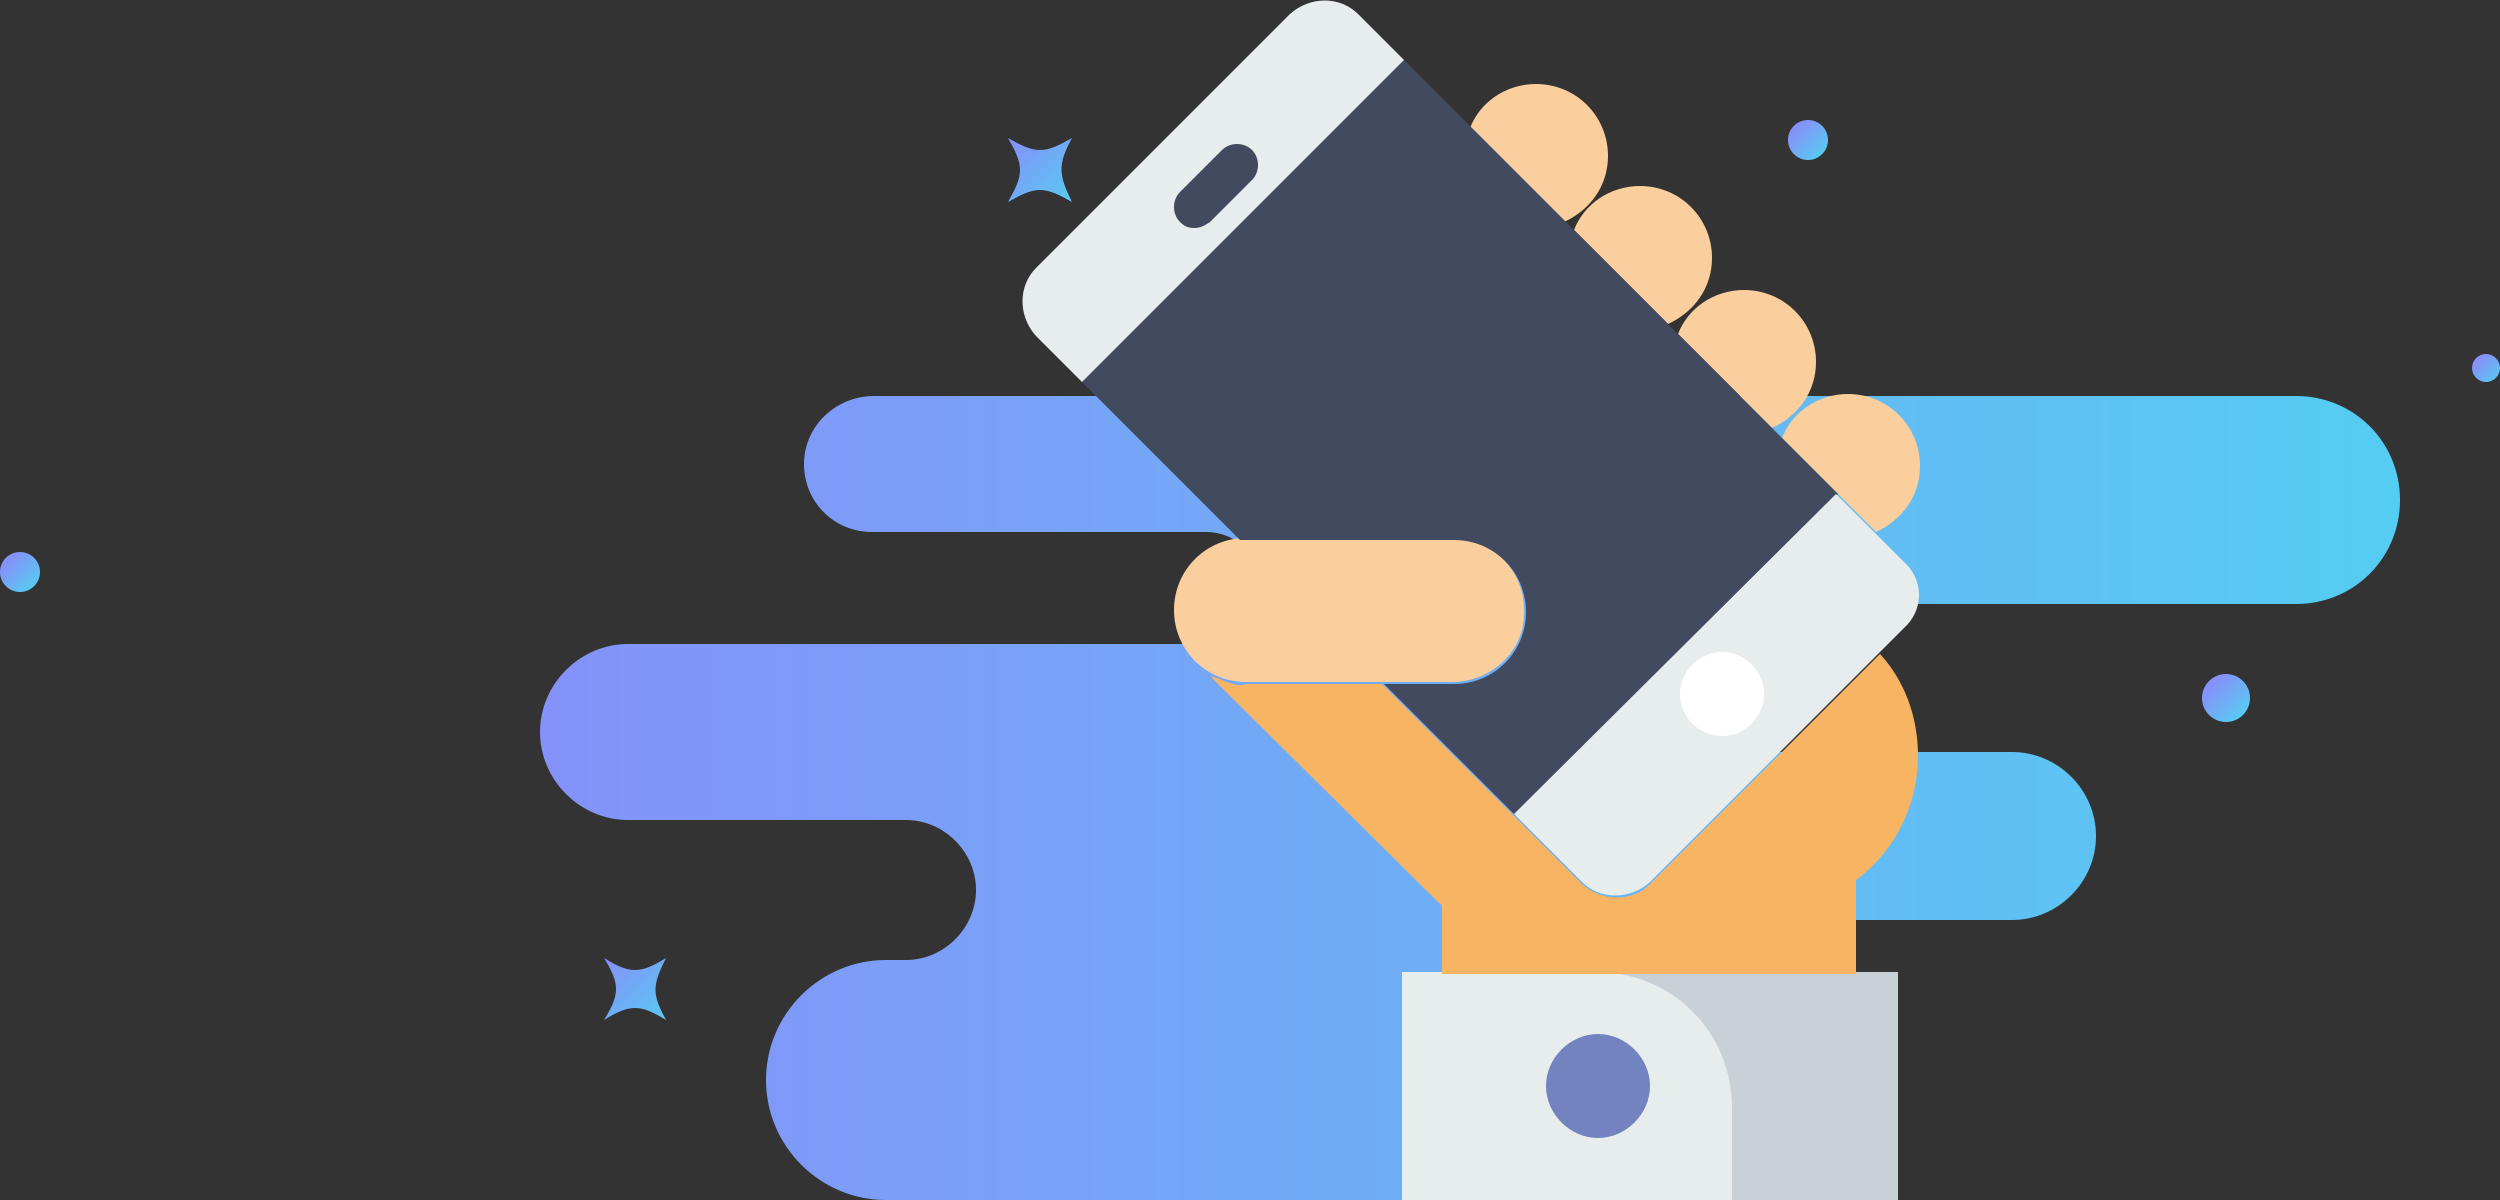
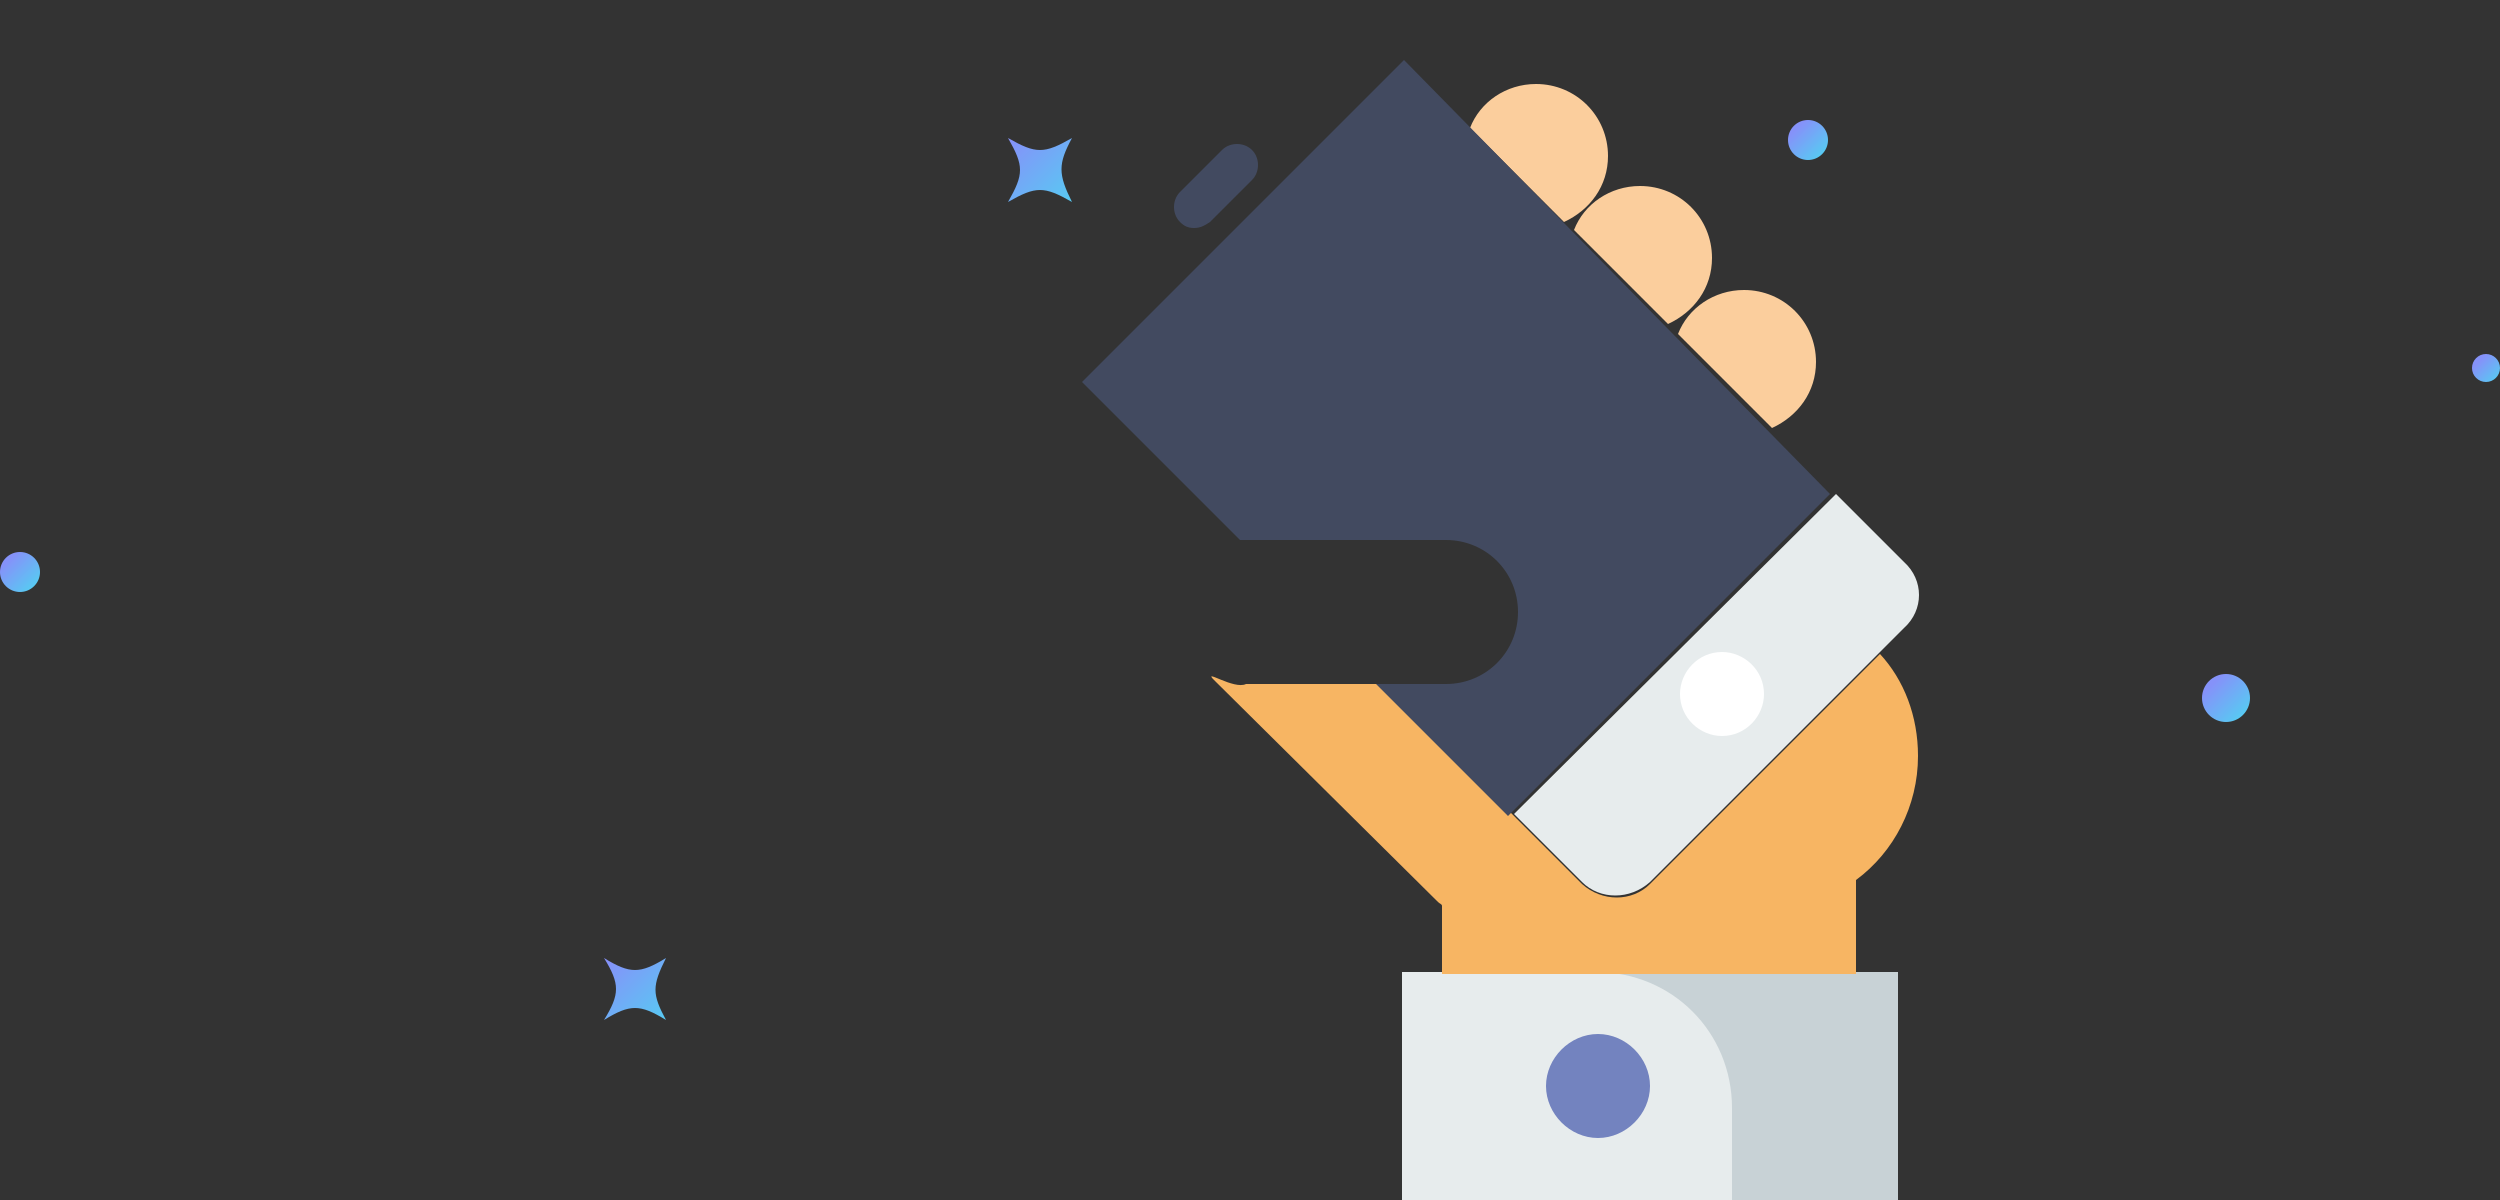
<svg xmlns="http://www.w3.org/2000/svg" version="1.1" id="Layer_1" x="0px" y="0px" viewBox="0 0 125 60" enable-background="new 0 0 125 60" xml:space="preserve">
  <rect x="0" y="0" width="125" height="60" fill="#333333" stroke="none" />
  <g>
    <g>
      <linearGradient id="SVGID_1_" gradientUnits="userSpaceOnUse" x1="27.001" y1="39.894" x2="120.001" y2="39.894">
        <stop offset="0" style="stop-color:#8592F9" />
        <stop offset="1" style="stop-color:#55CDF2" />
      </linearGradient>
-       <path fill="url(#SVGID_1_)" d="M40.2,23.2L40.2,23.2c0,1.9,1.5,3.4,3.4,3.4h16.7c1.6,0,2.8,1.3,2.8,2.8l0,0c0,1.6-1.3,2.8-2.8,2.8    H31.4c-2.4,0-4.4,2-4.4,4.4v0c0,2.4,2,4.4,4.4,4.4h13.9c1.9,0,3.5,1.6,3.5,3.5v0c0,1.9-1.6,3.5-3.5,3.5h-1c-3.3,0-6,2.7-6,6l0,0    c0,3.3,2.7,6,6,6h41.9c2.2,0,4-1.8,4-4l0,0c0-2.2-1.8-4-4-4h-2.1c-1.7,0-3-1.4-3-3l0,0c0-1.7,1.4-3,3-3h16.5    c2.3,0,4.2-1.9,4.2-4.2v0c0-2.3-1.9-4.2-4.2-4.2H88.3c-2.1,0-3.7-1.7-3.7-3.7v0c0-2.1,1.7-3.7,3.7-3.7h26.5c2.9,0,5.2-2.3,5.2-5.2    v0c0-2.9-2.3-5.2-5.2-5.2H43.7C41.8,19.8,40.2,21.3,40.2,23.2z" />
    </g>
    <g>
      <g id="XMLID_584_">
        <linearGradient id="SVGID_2_" gradientUnits="userSpaceOnUse" x1="296.931" y1="349.853" x2="298.317" y2="349.853" gradientTransform="matrix(0.705 0.71 -0.71 0.705 162.952 -439.334)">
          <stop offset="0" style="stop-color:#8592F9" />
          <stop offset="1" style="stop-color:#55CDF2" />
        </linearGradient>
        <circle fill="url(#SVGID_2_)" cx="124.3" cy="18.4" r="0.7" />
      </g>
      <g id="XMLID_32_">
        <linearGradient id="SVGID_3_" gradientUnits="userSpaceOnUse" x1="270.695" y1="403.47" x2="272.082" y2="403.47" gradientTransform="matrix(0.705 0.71 -0.71 0.705 162.952 -439.334)">
          <stop offset="0" style="stop-color:#8592F9" />
          <stop offset="1" style="stop-color:#55CDF2" />
        </linearGradient>
        <circle fill="url(#SVGID_3_)" cx="67.8" cy="37.5" r="0.7" />
      </g>
      <g id="XMLID_22_">
        <linearGradient id="SVGID_4_" gradientUnits="userSpaceOnUse" x1="264.647" y1="365.946" x2="266.577" y2="365.946" gradientTransform="matrix(0.705 0.71 -0.71 0.705 162.952 -439.334)">
          <stop offset="0" style="stop-color:#8592F9" />
          <stop offset="1" style="stop-color:#55CDF2" />
        </linearGradient>
        <circle fill="url(#SVGID_4_)" cx="90.4" cy="7" r="1" />
      </g>
      <g id="XMLID_276_">
        <linearGradient id="SVGID_5_" gradientUnits="userSpaceOnUse" x1="216.994" y1="444.619" x2="218.924" y2="444.619" gradientTransform="matrix(0.705 0.71 -0.71 0.705 162.952 -439.334)">
          <stop offset="0" style="stop-color:#8592F9" />
          <stop offset="1" style="stop-color:#55CDF2" />
        </linearGradient>
        <circle fill="url(#SVGID_5_)" cx="1" cy="28.6" r="1" />
      </g>
      <g id="XMLID_24_">
        <linearGradient id="SVGID_6_" gradientUnits="userSpaceOnUse" x1="298.992" y1="370.793" x2="301.298" y2="370.793" gradientTransform="matrix(0.705 0.71 -0.71 0.705 162.952 -439.334)">
          <stop offset="0" style="stop-color:#8592F9" />
          <stop offset="1" style="stop-color:#55CDF2" />
        </linearGradient>
        <circle fill="url(#SVGID_6_)" cx="111.3" cy="34.9" r="1.2" />
      </g>
      <g id="XMLID_18_">
        <linearGradient id="SVGID_7_" gradientUnits="userSpaceOnUse" x1="252.315" y1="437.461" x2="256.662" y2="437.461" gradientTransform="matrix(0.705 0.71 -0.71 0.705 162.952 -439.334)">
          <stop offset="0" style="stop-color:#8592F9" />
          <stop offset="1" style="stop-color:#55CDF2" />
        </linearGradient>
        <path fill="url(#SVGID_7_)" d="M33.3,51c-1.3-0.8-1.8-0.8-3.1,0c0.8-1.3,0.8-1.8,0-3.1c1.3,0.8,1.8,0.8,3.1,0     C32.6,49.3,32.6,49.7,33.3,51z" />
      </g>
      <g id="XMLID_19_">
        <linearGradient id="SVGID_8_" gradientUnits="userSpaceOnUse" x1="237.417" y1="394.19" x2="241.934" y2="394.19" gradientTransform="matrix(0.705 0.71 -0.71 0.705 162.952 -439.334)">
          <stop offset="0" style="stop-color:#8592F9" />
          <stop offset="1" style="stop-color:#55CDF2" />
        </linearGradient>
        <path fill="url(#SVGID_8_)" d="M53.6,10.1c-1.4-0.8-1.8-0.8-3.2,0c0.8-1.4,0.8-1.8,0-3.2c1.4,0.8,1.8,0.8,3.2,0     C52.9,8.2,52.9,8.7,53.6,10.1z" />
      </g>
    </g>
    <g>
      <rect x="70.1" y="48.6" fill="#C8D2D6" width="24.8" height="11.4" />
      <path fill="#E7ECED" d="M86.6,60H70.1V48.6h9.7c3.8,0,6.8,3,6.8,6.8V60z M86.6,60" />
      <path fill="#7383BF" d="M82.5,54.3c0,1.4-1.2,2.6-2.6,2.6c-1.4,0-2.6-1.2-2.6-2.6c0-1.4,1.2-2.6,2.6-2.6    C81.3,51.7,82.5,52.9,82.5,54.3L82.5,54.3z M82.5,54.3" />
      <path fill="#FBCE9D" d="M78.2,11.1c1.3-0.6,2.2-1.8,2.2-3.3c0-2-1.6-3.6-3.6-3.6c-1.5,0-2.8,0.9-3.3,2.2L78.2,11.1z M78.2,11.1" />
      <path fill="#FBCE9D" d="M83.4,16.2c1.3-0.6,2.2-1.8,2.2-3.3c0-2-1.6-3.6-3.6-3.6c-1.5,0-2.8,0.9-3.3,2.2L83.4,16.2z M83.4,16.2" />
      <path fill="#FBCE9D" d="M88.6,21.4c1.3-0.6,2.2-1.8,2.2-3.3c0-2-1.6-3.6-3.6-3.6c-1.5,0-2.8,0.9-3.3,2.2L88.6,21.4z M88.6,21.4" />
-       <path fill="#FBCE9D" d="M93.8,26.6c1.3-0.6,2.2-1.8,2.2-3.3c0-2-1.6-3.6-3.6-3.6c-1.5,0-2.8,0.9-3.3,2.2L93.8,26.6z M93.8,26.6" />
-       <path fill="#FBCE9D" d="M72.6,34.1H62.3c-2,0-3.6-1.6-3.6-3.6c0-2,1.6-3.6,3.6-3.6h10.3c2,0,3.6,1.6,3.6,3.6    C76.3,32.5,74.6,34.1,72.6,34.1L72.6,34.1z M72.6,34.1" />
      <path fill="#F7B563" d="M94,32.7L82.5,44.2c-0.9,0.9-2.4,0.9-3.4,0l-10-10h-6.8c-0.6,0.3-2.2-0.8-1.6-0.2l11.2,11.1    c0.1,0.1,0.2,0.1,0.2,0.2v3.4h20.7V44c1.9-1.4,3.1-3.7,3.1-6.2C95.9,35.8,95.2,34,94,32.7L94,32.7z M94,32.7" />
      <g>
-         <path fill="#424A60" d="M70.2,3L54.1,19.1l7.9,7.9c0.1,0,0.3,0,0.4,0h10.3c2,0,3.6,1.6,3.6,3.6c0,2-1.6,3.6-3.6,3.6h-3.5l6.6,6.6     l16.1-16.1L70.2,3z M70.2,3" />
-         <path fill="#E7ECED" d="M70.2,3l-2.3-2.3c-0.9-0.9-2.4-0.9-3.4,0L51.8,13.4c-0.9,0.9-0.9,2.4,0,3.4l2.3,2.3L70.2,3z M70.2,3" />
+         <path fill="#424A60" d="M70.2,3L54.1,19.1l7.9,7.9h10.3c2,0,3.6,1.6,3.6,3.6c0,2-1.6,3.6-3.6,3.6h-3.5l6.6,6.6     l16.1-16.1L70.2,3z M70.2,3" />
        <path fill="#E7ECED" d="M95.2,28.1l-3.4-3.4L75.7,40.7l3.4,3.4c0.9,0.9,2.4,0.9,3.4,0l12.7-12.7C96.2,30.5,96.2,29,95.2,28.1     L95.2,28.1z M95.2,28.1" />
      </g>
      <path fill="#FFFFFF" d="M88.2,34.7c0,1.1-0.9,2.1-2.1,2.1c-1.1,0-2.1-0.9-2.1-2.1c0-1.1,0.9-2.1,2.1-2.1    C87.2,32.6,88.2,33.5,88.2,34.7L88.2,34.7z M88.2,34.7" />
      <path fill="#424A60" d="M59.7,11.4c-0.3,0-0.5-0.1-0.7-0.3c-0.4-0.4-0.4-1.1,0-1.5l2.1-2.1c0.4-0.4,1.1-0.4,1.5,0    c0.4,0.4,0.4,1.1,0,1.5l-2.1,2.1C60.2,11.3,60,11.4,59.7,11.4L59.7,11.4z M59.7,11.4" />
    </g>
  </g>
</svg>